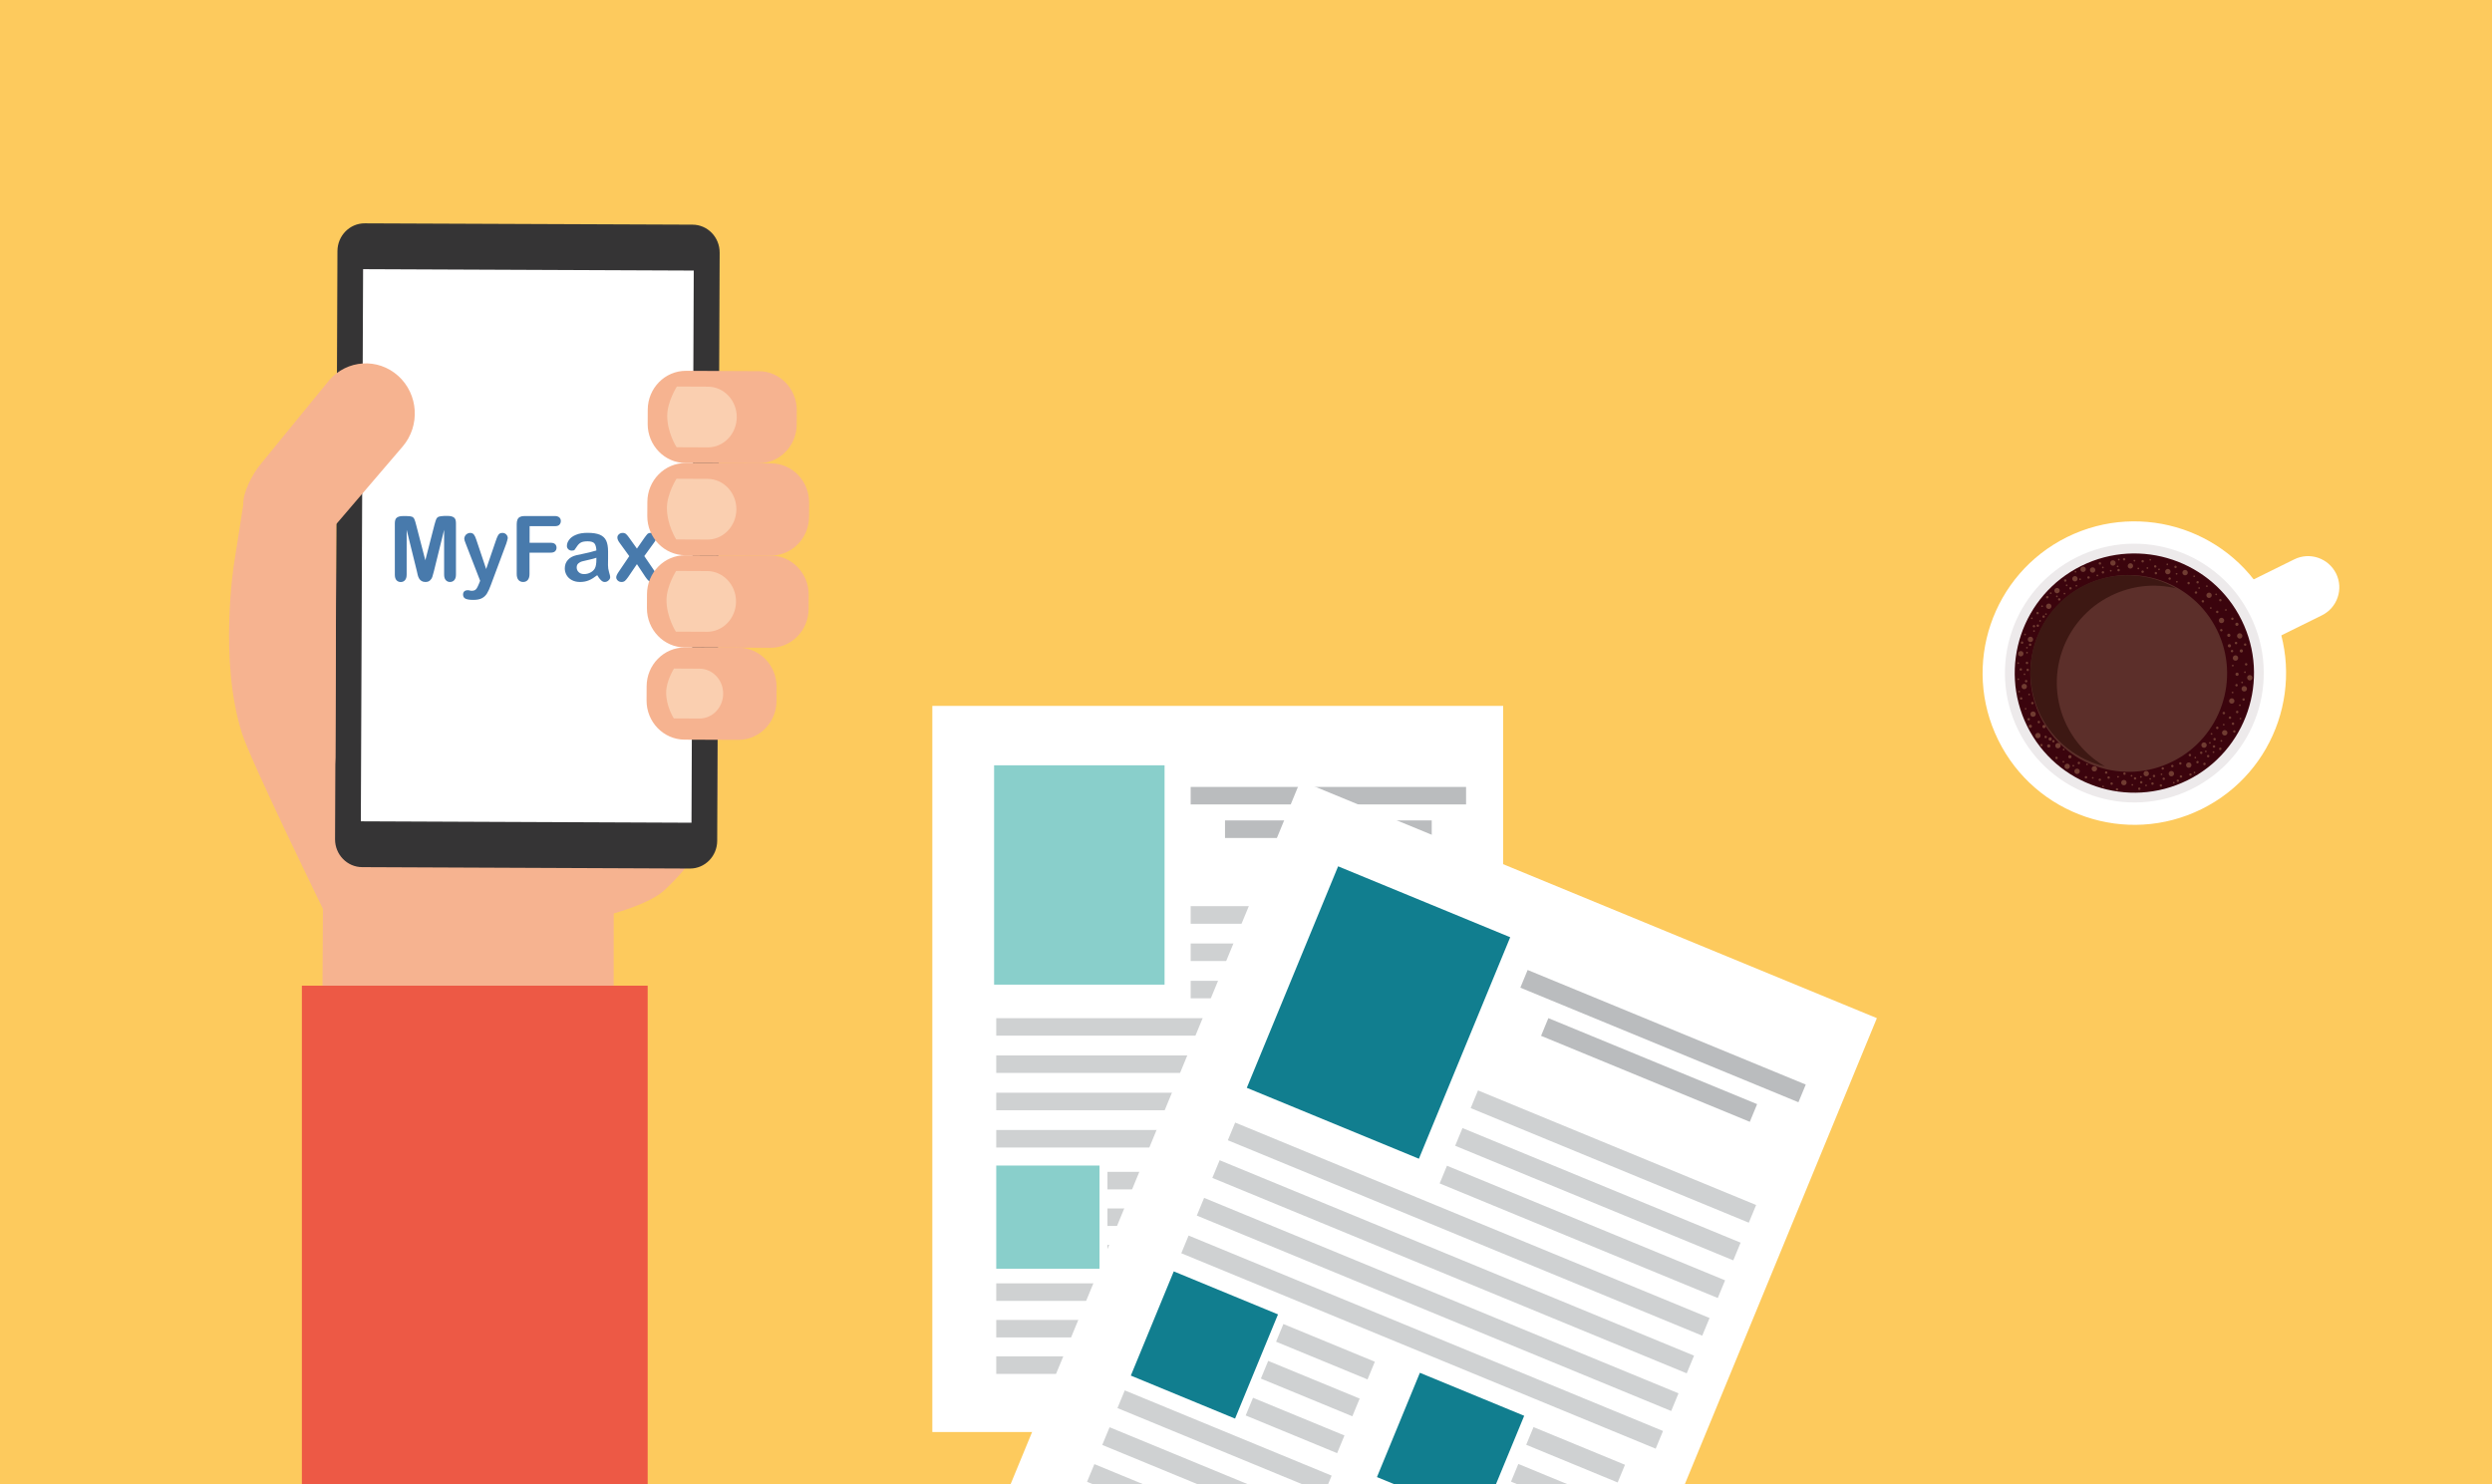
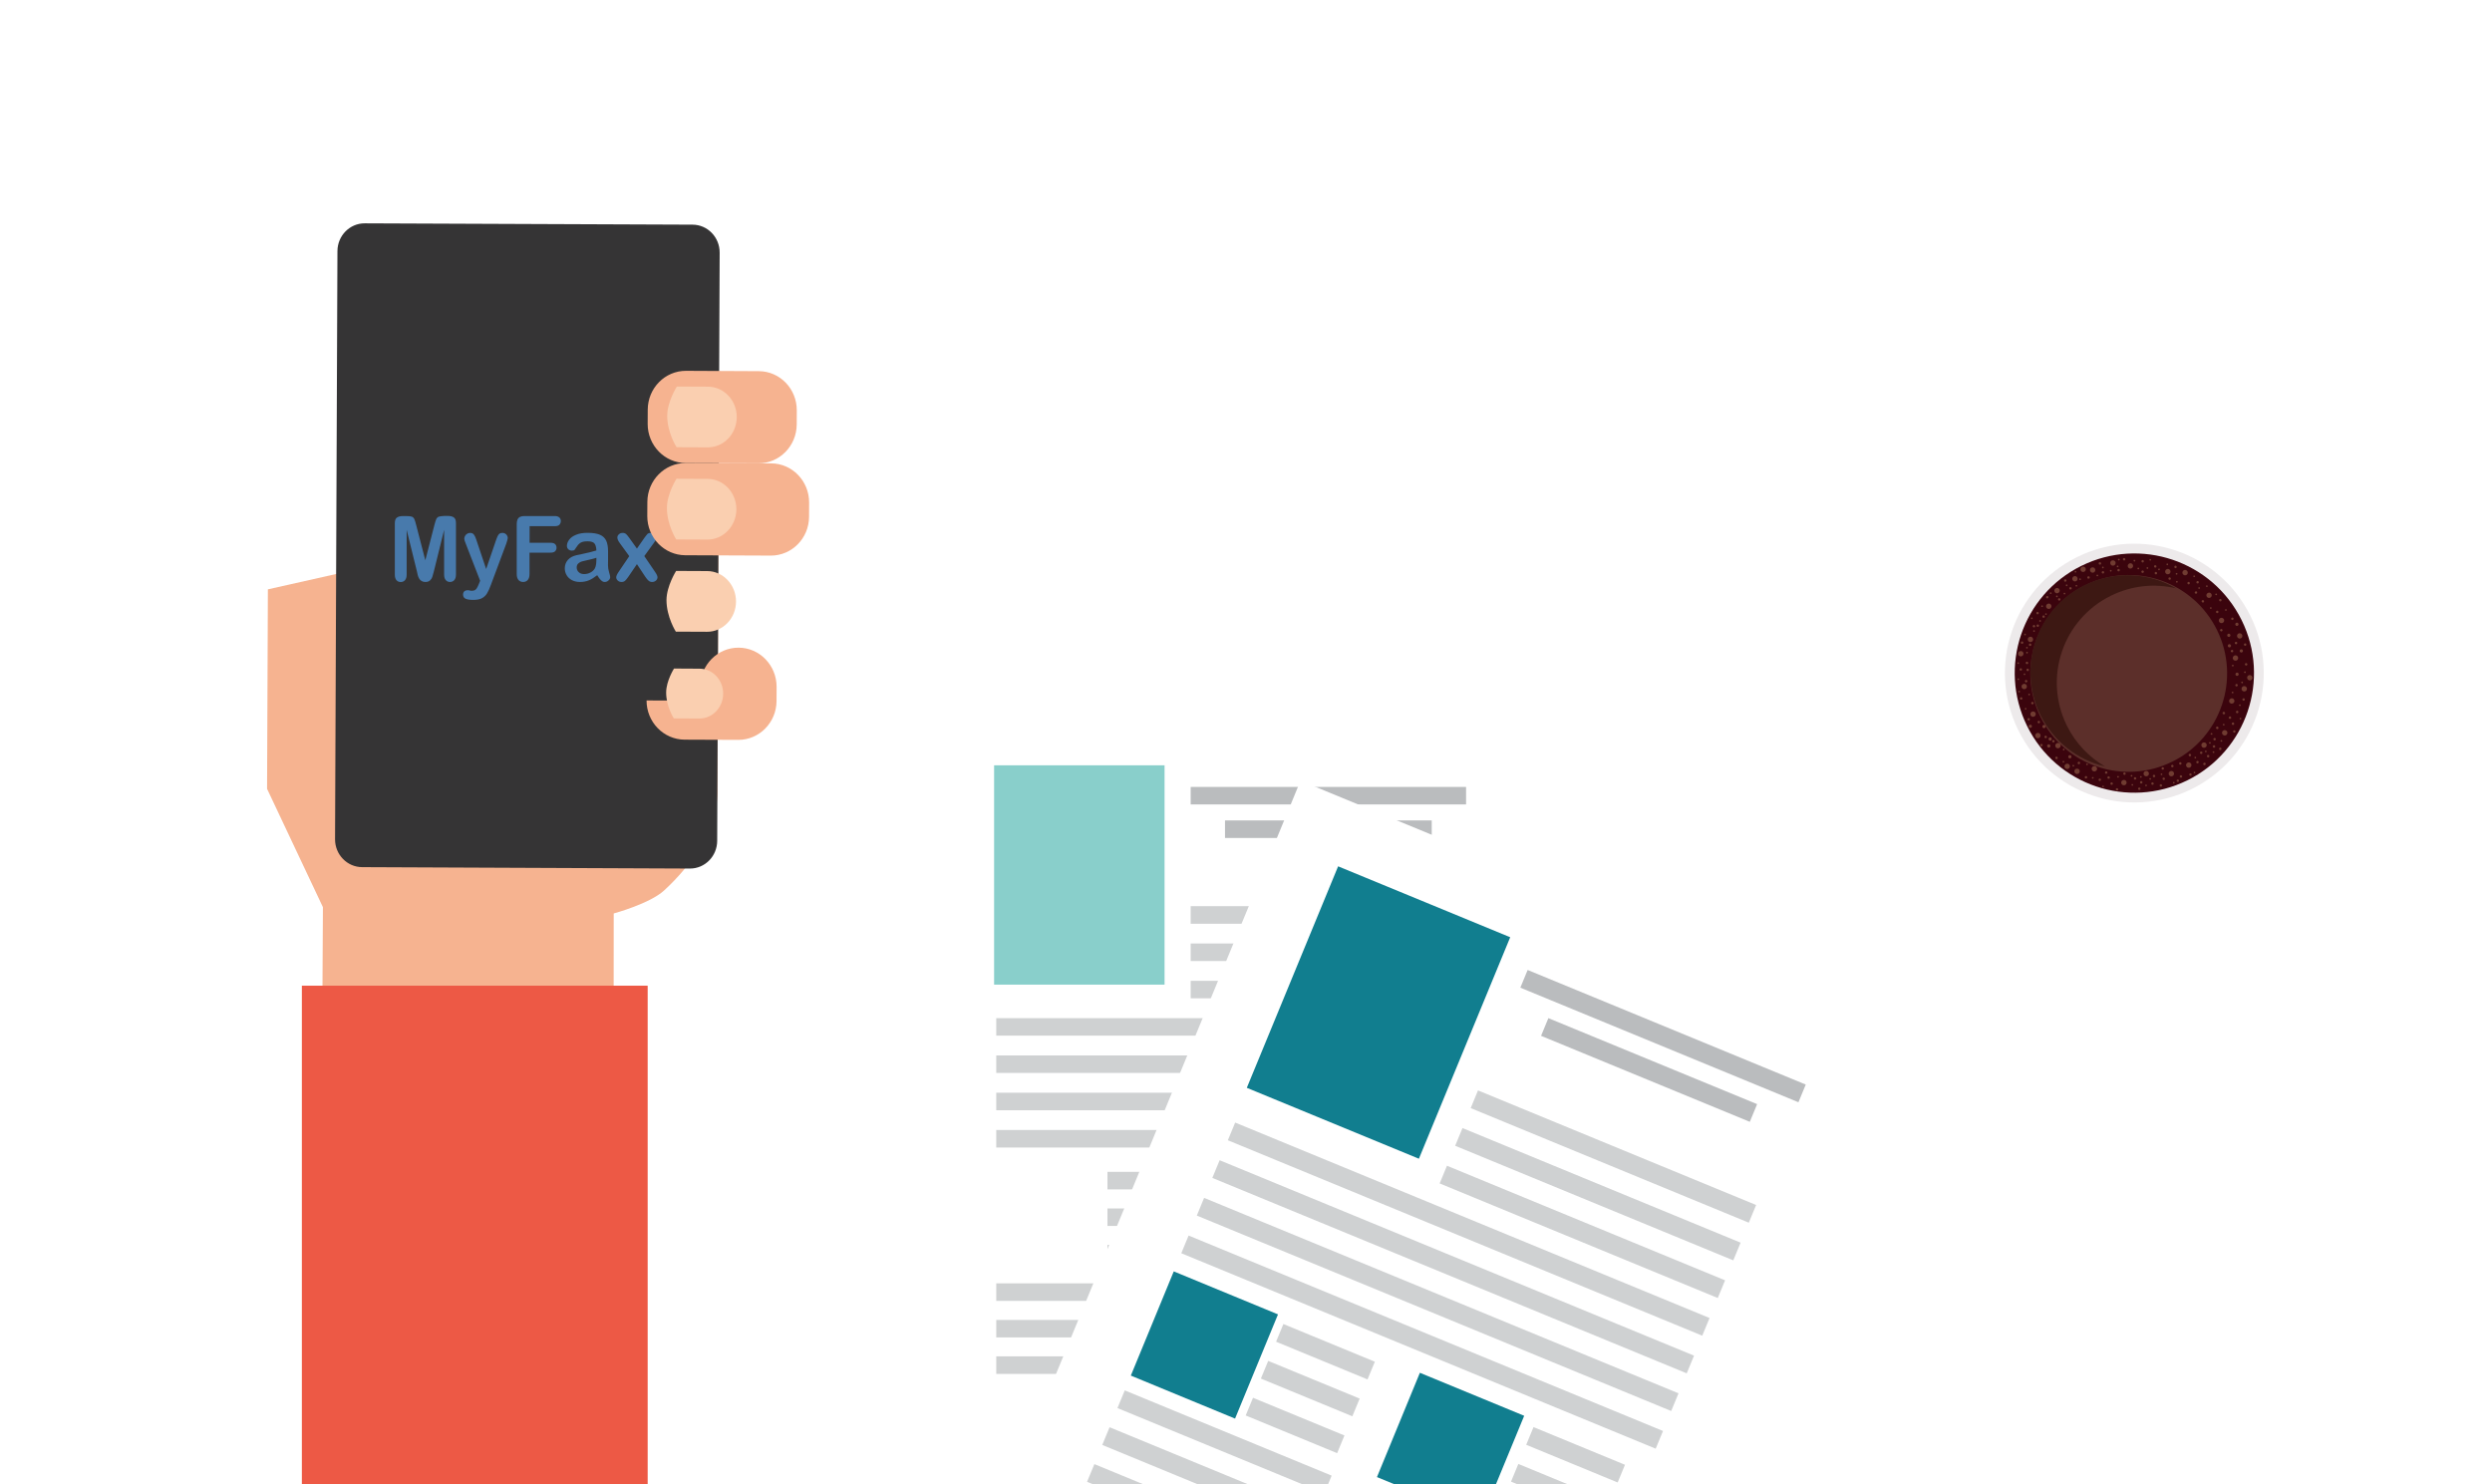
<svg xmlns="http://www.w3.org/2000/svg" viewBox="0 0 417.22 248.55">
-   <path d="M417.22 248.55H0V0h417.22v248.55z" fill="#fdca5d" />
  <path d="M251.666 239.792h-95.57v-121.59h95.57v121.59z" fill="#fff" />
  <path d="M194.966 128.15h-28.53v36.73h28.54v-36.73z" fill="#89cfcb" />
  <path d="M245.456 134.702h-46.11v-2.93h46.11v2.94z" fill="#babcbe" />
  <path d="M245.456 154.68h-46.11v-2.94h46.11v2.94zm0 6.24l-46.11.002v-2.93h46.11v2.94zm0 6.252h-46.11v-2.93h46.11v2.93zm0 6.25h-78.66v-2.93h78.66v2.94zm0 6.24h-78.66v-2.93h78.66v2.93zm0 6.25h-78.66v-2.93h78.66v2.94zm0 6.24h-78.66v-2.93h78.66v2.94zm-44.35 25.68h-34.31v-2.93h34.31v2.94zm0 6.12h-34.31v-2.93h34.31v2.94zm0 6.11h-34.31v-2.94h34.31v2.94zm-.53-30.9h-15.16v-2.94h15.16v2.94zm0 6.12h-15.16v-2.93h15.16v2.94zm0 6.11h-15.16v-2.94h15.16v2.94zm41.47-12.23h-15.16v-2.94h15.16v2.94zm0 6.12h-15.16v-2.93h15.16v2.94zm0 6.11h-15.16v-2.94h15.16v2.94zm0 6.44h-34.3v-2.93h34.3v2.94zm0 6.12h-34.3v-2.93h34.3v2.94zm0 6.11h-34.3v-2.94h34.3v2.94z" fill="#cfd1d2" />
-   <path d="M184.076 212.452h-17.28v-17.28h17.29v17.28zm40.82 0h-17.28v-17.28h17.28v17.28z" fill="#89cfcb" />
  <path d="M239.706 140.32h-34.61v-2.94h34.61v2.94z" fill="#babcbe" />
  <path d="M263.647 293.265l-96.5-39.762 50.588-122.775 96.5 39.762-50.588 122.775z" fill="#fff" />
  <path d="M252.845 156.942l-28.812-11.875-15.288 37.088 28.813 11.875 15.287-37.088z" fill="#117e8f" />
  <path d="M301.102 184.572l-46.562-19.187 1.225-2.963 46.562 19.188-1.225 2.962z" fill="#babcbe" />
  <path d="M292.792 204.74l-46.563-19.187 1.224-2.963 46.563 19.188-1.225 2.962zM290.194 211.046L243.63 191.86l1.226-2.964 46.563 19.188-1.226 2.962zM287.595 217.353l-46.562-19.187 1.225-2.963 46.562 19.188-1.225 2.963zM284.996 223.66l-79.425-32.724 1.226-2.962L286.22 220.7l-1.224 2.96zM282.397 229.966l-79.425-32.725 1.225-2.96 79.425 32.724-1.225 2.962zM279.798 236.273l-79.425-32.725 1.225-2.962 79.425 32.725-1.225 2.963zM277.2 242.58l-79.424-32.726 1.225-2.962 79.426 32.725-1.225 2.962zM221.725 250.058l-34.638-14.275 1.225-2.963 34.638 14.275-1.225 2.963zM219.182 256.23l-34.638-14.275 1.225-2.963 34.637 14.275-1.225 2.963zM216.638 262.404L182 248.13l1.225-2.963 34.638 14.275-1.225 2.962zM228.957 230.985l-15.312-6.313 1.225-2.962 15.312 6.312-1.225 2.963zM226.415 237.157l-15.313-6.313 1.225-2.962 15.313 6.312-1.225 2.963zM223.87 243.333l-15.313-6.313 1.225-2.962 15.312 6.312-1.225 2.963zM270.836 248.24l-15.313-6.312 1.225-2.962 15.313 6.312-1.224 2.963zM268.292 254.413L252.98 248.1l1.225-2.962 15.312 6.312-1.225 2.963zM265.747 260.588l-15.313-6.312 1.225-2.963 15.312 6.313-1.225 2.962zM263.067 267.093l-34.637-14.275 1.225-2.963 34.637 14.275-1.225 2.963zM260.523 273.264l-34.637-14.275 1.225-2.963 34.638 14.275-1.225 2.962zM257.98 279.44l-34.638-14.276 1.225-2.962 34.638 14.275-1.225 2.962z" fill="#cfd1d2" />
  <path d="M206.778 237.544l-17.45-7.2 7.188-17.45 17.45 7.2-7.188 17.45zM247.986 254.524l-17.45-7.187 7.187-17.463 17.463 7.2-7.2 17.45z" fill="#117e8f" />
  <path d="M292.96 187.85l-34.95-14.4 1.224-2.962 34.95 14.4-1.225 2.963z" fill="#babcbe" />
  <path d="M53.894 182.55l.17-30.646-9.35-19.814.136-33.403 75.472-16.965-.206 50.297s.86 8.077-8.93 17.093c-2.414 2.216-8.435 3.846-8.435 3.846l-.022 29.59H53.894z" fill="#f6b390" />
  <path d="M120.075 140.796c-.01 2.58-2.06 4.654-4.567 4.643l-54.878-.236c-2.507-.01-4.545-2.098-4.534-4.678l.4-98.484c.013-2.58 2.062-4.655 4.57-4.643l54.888.222c2.52.01 4.545 2.11 4.534 4.69l-.413 98.484z" fill="#353435" />
-   <path d="M115.772 137.765l-55.36-.235.378-92.458 55.36.234-.378 92.46z" fill="#fff" />
-   <path d="M56.143 126.834l.057-14.562.092-24.504 11.115-12.99c2.988-3.483 2.656-8.782-.744-11.842-3.4-3.06-8.574-2.72-11.562.75l-11.32 13.86c-1.466 1.7-3.16 4.91-3.057 7.01l-1.534 9.8s-2.61 16.193 1.35 28.515c1.568 4.89 14.046 30.39 14.046 30.39" fill="#f6b390" />
  <path d="M108.436 249.545H50.54v-84.49h57.896v84.49z" fill="#ed5945" />
  <path d="M69.938 96.293c.057.21.126.4.23.575.102.176.228.316.41.422.172.105.39.164.63.164.332 0 .596-.082.78-.258.193-.176.32-.364.388-.575.07-.21.16-.538.275-.983l1.706-6.918v7.49c0 .41.092.728.275.927.184.21.413.317.7.317.308 0 .55-.106.732-.317.183-.21.275-.516.275-.938v-8.595c0-.48-.115-.797-.355-.96-.24-.165-.56-.247-.973-.247h-.665c-.424.023-.72.058-.904.13-.17.07-.31.21-.4.397-.08.2-.183.505-.298.938l-1.534 5.956-1.545-5.957c-.103-.433-.206-.738-.298-.938-.08-.187-.217-.328-.4-.398-.172-.07-.47-.106-.87-.106h-.664c-.41 0-.732.083-.972.247-.24.165-.355.48-.355.962v8.593c0 .422.09.727.275.938.183.2.423.306.71.306.297 0 .537-.106.72-.317.184-.212.275-.517.275-.94v-7.49l1.706 6.917c.033.222.09.445.148.656m9.913 2.17c-.102.175-.216.292-.354.363-.126.07-.297.105-.526.105-.092 0-.195-.01-.32-.046-.104-.035-.207-.047-.31-.047-.275 0-.47.06-.607.188-.137.13-.206.305-.206.54 0 .34.15.574.435.703.286.13.72.187 1.305.187.595 0 1.065-.093 1.42-.28.355-.19.63-.447.847-.798.217-.352.435-.82.652-1.43l2.576-6.906c.057-.175.114-.35.16-.527.046-.176.07-.305.092-.4 0-.15-.035-.292-.115-.432s-.184-.246-.32-.328c-.14-.082-.287-.117-.436-.117-.206 0-.367.035-.48.106-.138.083-.24.223-.344.434-.103.21-.218.505-.344.89l-1.58 4.62-1.67-4.97c-.115-.352-.24-.61-.38-.798-.147-.187-.365-.28-.65-.28-.16 0-.322.046-.47.14-.15.082-.275.2-.355.352-.09.152-.137.304-.137.48 0 .164.08.422.23.786l2.426 6.26-.184.458c-.126.328-.252.574-.355.75m13.795-10.587c.16-.152.252-.363.252-.62 0-.26-.08-.46-.252-.61-.172-.153-.424-.235-.767-.235h-5.06c-.31 0-.55.046-.744.14-.194.094-.332.235-.423.434-.09.2-.137.457-.137.774v8.36c0 .445.103.785.298 1.008.207.222.46.328.78.328.308 0 .572-.106.766-.328.195-.223.298-.563.298-1.01v-3.575h3.537c.322 0 .574-.07.734-.22.16-.154.252-.353.252-.6 0-.257-.08-.457-.24-.61-.16-.15-.4-.222-.733-.222h-3.538V88.11H92.9c.344 0 .596-.082.768-.235m6.96 9.286c.194.2.4.294.607.294.24 0 .457-.082.64-.258.195-.164.287-.364.287-.563 0-.117-.057-.387-.183-.797-.127-.41-.185-.81-.185-1.184 0-.41.012-.774.012-1.102v-1.208c0-.75-.103-1.348-.31-1.805-.217-.458-.572-.786-1.064-.997-.503-.21-1.18-.317-2.05-.317-.777 0-1.43.106-1.945.33-.526.21-.904.49-1.145.83-.25.33-.377.68-.377 1.033 0 .223.08.41.24.563.16.14.355.22.572.22.252 0 .413-.046.48-.14.08-.093.207-.28.39-.562.184-.28.4-.504.653-.645.253-.14.63-.21 1.134-.21.584 0 .973.128 1.156.374.184.235.287.633.31 1.16-.413.13-.802.235-1.157.317-.355.083-.778.176-1.27.282-.504.105-.813.176-.94.2-.594.14-1.064.398-1.407.785-.344.388-.515.868-.515 1.42 0 .41.104.785.31 1.137.206.35.504.633.893.832.378.198.824.304 1.34.304.55 0 1.052-.094 1.5-.282.445-.187.903-.48 1.384-.855.217.375.435.656.63.844m-.768-3.48c0 .702-.092 1.206-.264 1.51-.16.282-.4.505-.732.68-.332.177-.687.26-1.077.26-.366 0-.663-.106-.88-.318-.23-.21-.344-.48-.344-.785 0-.293.09-.528.286-.692.193-.164.4-.28.606-.328.217-.06.595-.14 1.144-.27.55-.117.973-.234 1.26-.34v.293zm8.757 3.575c.16.13.354.2.572.2.25 0 .468-.083.64-.236.172-.153.263-.34.263-.552 0-.21-.137-.516-.423-.926l-1.786-2.626 1.58-2.18c.15-.188.252-.364.32-.505.07-.14.103-.28.103-.445 0-.21-.08-.398-.252-.54-.17-.15-.39-.222-.652-.222-.23 0-.412.06-.572.188-.125.153-.31.364-.515.658l-1.247 1.793-1.282-1.792c-.195-.282-.378-.493-.527-.634-.15-.13-.344-.2-.573-.2-.264 0-.48.083-.64.236-.173.152-.253.328-.253.54 0 .27.137.573.412.937l1.58 2.18-1.775 2.627c-.273.398-.41.703-.41.914 0 .21.09.387.262.55.172.166.39.236.64.236.23 0 .414-.07.562-.188.15-.13.32-.34.538-.645l1.466-2.156 1.43 2.157c.207.295.378.506.54.635" fill="#487aac" />
  <path d="M108.435 70.97c-.012 3.61 2.84 6.554 6.365 6.566l12.18.047c3.525.01 6.387-2.896 6.41-6.507l.01-2.357c.013-3.612-2.826-6.555-6.352-6.566l-12.19-.06c-3.527-.01-6.4 2.897-6.412 6.52l-.01 2.356z" fill="#f6b390" />
  <path d="M108.37 86.41c-.01 3.612 2.84 6.554 6.366 6.566l14.31.06c3.525.01 6.398-2.897 6.41-6.508l.01-2.37c.012-3.61-2.827-6.552-6.353-6.564l-14.32-.06c-3.526-.01-6.4 2.91-6.41 6.508l-.012 2.368z" fill="#f6b390" />
-   <path d="M108.312 101.848c-.012 3.61 2.827 6.554 6.353 6.566l14.31.058c3.525.012 6.387-2.896 6.41-6.507l.01-2.368c.013-3.61-2.826-6.542-6.352-6.566l-14.31-.057c-3.525-.012-6.398 2.907-6.41 6.518l-.01 2.358z" fill="#f6b390" />
-   <path d="M108.25 117.29c-.012 3.61 2.838 6.542 6.364 6.566l8.986.035c3.526.012 6.4-2.907 6.41-6.518l.012-2.368c0-3.6-2.84-6.542-6.365-6.554l-8.986-.035c-3.525-.012-6.398 2.896-6.41 6.507l-.01 2.368z" fill="#f6b390" />
+   <path d="M108.25 117.29c-.012 3.61 2.838 6.542 6.364 6.566l8.986.035c3.526.012 6.4-2.907 6.41-6.518l.012-2.368c0-3.6-2.84-6.542-6.365-6.554c-3.525-.012-6.398 2.896-6.41 6.507l-.01 2.368z" fill="#f6b390" />
  <path d="M113.32 64.726l5.21.023c2.667.01 4.83 2.297 4.82 5.1-.012 2.813-2.2 5.087-4.866 5.064l-5.21-.023s-1.578-2.438-1.567-5.3c.023-2.367 1.614-4.864 1.614-4.864M113.26 80.166l5.208.023c2.667.01 4.83 2.297 4.82 5.1-.012 2.802-2.2 5.088-4.866 5.064l-5.208-.023s-1.57-2.438-1.557-5.3c.01-2.367 1.603-4.864 1.603-4.864M113.198 95.602l5.21.024c2.654.01 4.83 2.298 4.818 5.11-.012 2.804-2.198 5.078-4.865 5.055l-5.208-.023s-1.568-2.44-1.568-5.3c.023-2.368 1.614-4.865 1.614-4.865M112.846 111.947l4.27.024c2.198.012 3.972 1.888 3.96 4.186-.01 2.31-1.797 4.174-3.995 4.162l-4.268-.023s-1.294-1.993-1.282-4.35c.01-1.946 1.316-3.998 1.316-3.998" fill="#facfb0" />
  <g>
    <path d="M384.116 93.662l-10.15 5.013 4.625 9.375 10.15-5.013c2.59-1.275 3.65-4.412 2.376-7-1.287-2.587-4.412-3.65-7-2.375" fill="#fff" />
    <path d="M380.115 101.465c6.212 12.575 1.05 27.812-11.525 34.025-12.575 6.212-27.813 1.05-34.025-11.538-6.213-12.575-1.05-27.812 11.525-34.025 12.587-6.2 27.812-1.05 34.025 11.538" fill="#fff" />
    <path d="M376.765 103.116c5.3 10.725.887 23.725-9.838 29.013-10.725 5.3-23.712.886-29.012-9.84-5.3-10.736-.888-23.71 9.837-29.01 10.725-5.29 23.713-.89 29.013 9.836" fill="#edeaeb" />
    <path d="M375.3 103.84c4.9 9.913.825 21.926-9.087 26.826-9.925 4.9-21.938.825-26.825-9.088-4.9-9.925-.825-21.937 9.087-26.825 9.913-4.9 21.925-.837 26.825 9.088" fill="#3b040d" />
    <path d="M371.17 105.475c4.024 8.15.674 18.038-7.476 22.063-8.162 4.025-18.037.687-22.062-7.475-4.025-8.163-.688-18.038 7.475-22.063 8.162-4.037 18.037-.687 22.062 7.475" fill="#5c2f2a" />
    <path d="M346.035 121.493c-3.963-8.037-.663-17.775 7.375-21.737 3.525-1.738 7.375-2.088 10.925-1.238-4.55-2.637-10.275-3.012-15.338-.525-8.037 3.975-11.337 13.7-7.375 21.738 2.238 4.513 6.275 7.538 10.813 8.613-2.675-1.55-4.925-3.875-6.4-6.85" fill="#3d1813" />
    <g clip-path="url(#clipPath296)" opacity=".5" transform="matrix(1.25 0 0 -1.25 -1626.63 929.88)">
      <g clip-path="url(#clipPath300)">
        <path d="M1602.96 653.27c.09-.18.01-.39-.16-.48-.18-.09-.39-.01-.48.17-.09.18-.02.39.16.48.17.08.39.01.48-.17M1599.606 645.9c.09-.18.01-.4-.17-.49-.17-.08-.39-.01-.48.17-.09.18-.01.39.16.48.18.09.4.01.49-.16M1600.543 650.16c.09-.18.02-.39-.16-.48-.18-.09-.39-.01-.48.16-.09.18-.01.39.17.48.17.09.38.02.47-.16M1602.222 651.792c.09-.18.01-.4-.16-.48-.18-.09-.4-.02-.49.16-.09.18-.01.4.17.49.18.08.39.01.48-.17M1594.787 641.574c.09-.18.02-.39-.16-.48-.18-.09-.4-.02-.49.16-.08.18-.01.39.17.48.18.09.39.02.48-.16M1596.83 644.25c.09-.18.02-.4-.16-.48-.18-.09-.4-.02-.48.16-.09.18-.02.4.16.48.18.09.39.02.48-.16M1601.042 655.92c.09-.18.02-.4-.16-.49-.18-.08-.4-.01-.49.17-.08.178-.01.388.17.478.18.09.39.02.48-.16M1601.608 658.873c.09-.18.01-.4-.16-.48-.18-.09-.4-.01-.48.17-.09.18-.01.4.16.48.17.08.39.01.48-.17M1599.17 660.946c.09-.18.02-.39-.16-.48-.18-.09-.4-.01-.48.16-.09.18-.01.4.16.48.17.09.39.02.48-.16M1597.503 664.32c.09-.18.02-.39-.16-.48-.18-.09-.39-.02-.48.16-.09.18-.02.39.17.48.17.09.38.02.47-.16M1591.984 667.494c.09-.18.02-.4-.16-.48-.18-.09-.4-.02-.49.16-.08.18-.01.39.17.48.18.09.39.02.48-.16M1594.296 667.354c.09-.18.02-.39-.16-.48-.18-.09-.4-.01-.49.16-.09.18-.01.4.17.49.18.08.39.01.48-.17M1586.973 668.253c.09-.18.01-.4-.17-.48-.17-.09-.39-.02-.48.16-.08.18-.01.39.17.48.17.09.39.02.48-.16M1581.91 667.702c.09-.18.02-.39-.16-.48-.18-.09-.4-.01-.48.17-.09.18-.01.4.16.48.18.08.39.01.48-.17M1584.636 668.643c.08-.18.01-.4-.17-.48-.18-.09-.4-.02-.48.16-.09.18-.02.4.16.49.18.08.4.01.49-.17M1600.024 658.895c.05-.11.01-.24-.1-.29-.11-.05-.24-.01-.29.1-.05.11-.01.23.1.29.1.05.24.01.29-.1M1601.697 656.802c.05-.11.01-.24-.1-.29-.1-.05-.23-.01-.29.1-.05.1-.01.24.1.29.11.05.24.01.29-.1M1601.13 653.676c.05-.1.01-.24-.1-.29-.1-.05-.24-.01-.29.1-.05.11-.01.24.1.29.11.05.24.01.29-.1M1600.106 657.49c.05-.11.01-.24-.1-.29-.11-.05-.24-.01-.29.1-.05.11-.01.24.1.29.11.05.24.01.29-.1M1601.108 660.37c.05-.11.01-.24-.1-.29-.11-.05-.24-.01-.29.1-.05.11-.01.24.1.29.11.05.24.01.29-.1M1602.16 657.627c.04-.08.01-.18-.07-.22-.08-.04-.18 0-.22.08-.04.08-.01.17.07.21.08.05.18.01.22-.07M1602.294 654.983c.04-.08.01-.18-.07-.22-.08-.04-.18-.01-.22.08-.04.08-.01.18.07.22.08.03.18 0 .22-.08M1601.008 652.188c.04-.08.01-.18-.07-.22-.08-.04-.18-.01-.22.07-.04.08-.01.18.08.22.07.05.17.01.21-.07M1601.956 650.273c.04-.08 0-.18-.07-.22-.08-.04-.18-.01-.22.07-.04.08-.01.18.07.22.08.05.18.01.22-.07M1599.312 648.448c.04-.08.01-.18-.08-.22-.08-.04-.18-.01-.22.08-.04.08-.01.18.07.22.09.03.19 0 .23-.08M1601.094 648.6c.04-.08.01-.18-.07-.22-.08-.04-.18-.01-.22.07-.04.09-.01.18.07.22.08.05.18.01.22-.07M1600.534 647.025c.04-.08.01-.18-.07-.22-.08-.04-.18 0-.22.08-.04.08-.01.18.07.22.08.04.18 0 .22-.08M1600.13 647.84c.04-.08.01-.18-.07-.22-.08-.04-.18-.01-.22.07-.04.09-.01.18.07.22.08.05.18.01.22-.07M1598.428 646.473c.04-.08.01-.18-.07-.22-.08-.04-.18-.01-.22.08-.04.08-.01.18.07.22.08.03.18 0 .22-.08M1598.83 643.667c.04-.08.01-.18-.07-.22-.08-.04-.18-.01-.22.07-.04.09-.01.18.08.22.07.04.17.01.21-.07M1598.07 644.957c.04-.08.01-.18-.07-.22-.08-.04-.18-.01-.22.07-.04.08-.01.18.07.22.08.04.18.01.22-.07M1597.204 642.685c.04-.08.01-.18-.07-.22-.08-.04-.18-.01-.22.07-.04.08-.01.18.07.22.09.04.18.01.22-.07M1597.987 643.982c.04-.08.01-.18-.07-.22-.08-.04-.18-.01-.22.07-.04.08-.01.18.07.22.08.04.18.01.22-.07M1596.276 643.138c.04-.08.01-.18-.08-.22-.08-.04-.17-.01-.21.08-.04.08-.01.17.07.21.08.04.18.01.22-.07M1594.76 642.822c.04-.08.01-.18-.07-.21-.08-.04-.18-.01-.22.07-.04.08-.01.18.07.22.08.04.18 0 .22-.08M1595.78 641.88c.04-.08 0-.18-.07-.22-.08-.04-.18-.01-.22.07-.04.08-.01.18.07.22.08.05.18.01.22-.07M1594.835 640.22c.04-.08 0-.18-.07-.22-.08-.04-.18 0-.22.07-.04.08-.01.18.08.22.07.04.17.01.21-.07M1596.718 641.644c.04-.08.01-.18-.08-.22-.08-.04-.18-.01-.22.07-.04.08 0 .18.08.22.08.04.18.01.22-.07M1600.712 645.98c.04-.08 0-.18-.07-.21-.08-.04-.18-.01-.22.07-.04.08-.01.18.07.22.08.04.18 0 .22-.08M1600.405 656.76c.04-.08.01-.18-.07-.22-.08-.04-.18-.01-.22.07-.04.08-.01.18.08.22.07.05.17.01.21-.07M1600.94 657.84c.04-.08.01-.18-.07-.22-.08-.04-.18-.01-.22.07-.04.08-.01.18.07.22.08.04.18.01.22-.07M1600.466 654.793c.03-.06 0-.13-.05-.16-.06-.03-.13 0-.16.05-.03.06 0 .13.05.15.06.04.13.02.16-.04M1601.712 652.536c.03-.06 0-.13-.05-.16-.06-.02-.13 0-.16.06-.03.05 0 .12.05.15.06.03.13.01.16-.05M1600.442 651.187c.03-.06.01-.13-.05-.15-.06-.03-.13-.01-.16.05-.03.06 0 .13.06.16.05.02.12 0 .15-.06M1601.413 649.485c.03-.06.01-.13-.05-.16-.06-.03-.13 0-.16.06-.03.05 0 .12.05.15.06.03.13.01.16-.05M1601.494 647.685c.03-.06 0-.13-.05-.16-.06-.03-.13 0-.16.05-.03.06 0 .13.06.16.05.03.12.01.15-.05M1599.248 646.878c.03-.06.01-.13-.05-.15-.05-.03-.13 0-.15.05-.03.06 0 .13.05.16.06.02.12 0 .15-.06M1598.938 644.703c.03-.06.01-.13-.05-.15-.06-.03-.13-.01-.16.05-.03.06 0 .13.05.16.06.02.13 0 .16-.06M1597.622 645.64c.03-.06 0-.12-.05-.15-.06-.03-.13-.01-.16.05-.03.06 0 .13.05.16.06.02.13 0 .16-.06M1597.395 644.443c.03-.06.01-.13-.05-.16-.06-.03-.13 0-.16.06-.02.06 0 .12.06.15.05.03.12.01.15-.05M1597.882 643.198c.03-.06.01-.13-.05-.15-.06-.03-.13-.01-.16.05-.03.06 0 .13.06.16.05.02.12 0 .15-.06M1596.852 643.294c.03-.06 0-.13-.05-.16-.06-.02-.13 0-.16.06-.03.05-.01.12.06.15.05.03.12.01.15-.05M1595.334 640.47c.03-.06.01-.13-.05-.16-.06-.03-.13-.01-.16.05-.02.06 0 .13.05.16.06.03.13.01.16-.05M1595.438 642.463c.03-.05.01-.13-.05-.15-.06-.03-.12 0-.15.05-.03.06-.01.13.05.16.05.03.12 0 .15-.06M1602.095 653.913c.03-.06.01-.13-.05-.16-.06-.03-.13 0-.16.05-.03.06-.01.13.05.16.06.03.13.01.16-.05M1597.515 662.508c.03-.06.01-.13-.05-.16-.06-.02-.13 0-.16.06-.02.05 0 .12.06.15.05.03.12.01.15-.05M1599.54 662.245c.03-.06 0-.13-.05-.15-.06-.04-.13-.01-.16.05-.03.06 0 .13.05.15.06.03.13.01.16-.05M1598.237 664.333c.03-.06 0-.13-.05-.15-.06-.03-.13-.01-.16.05-.03.06 0 .12.05.15.06.03.13.01.16-.05M1595.956 665.178c.03-.06 0-.12-.05-.15-.06-.03-.13-.01-.15.05-.03.06 0 .13.05.16.05.02.12 0 .15-.06M1596.99 665.432c.03-.06.01-.12-.05-.16-.06-.02-.13 0-.16.06-.03.05 0 .13.06.15.05.03.12.01.15-.05M1595.288 666.756c.03-.06 0-.13-.05-.15-.06-.03-.13-.01-.15.05-.03.06 0 .13.06.16.04.02.11 0 .14-.06M1592.976 666.018c.03-.06 0-.13-.06-.16-.05-.02-.12 0-.15.06-.03.05 0 .12.05.15.06.03.13.01.16-.05M1592.94 667.085c.03-.06 0-.12-.05-.15-.06-.03-.13-.01-.16.05-.03.06 0 .13.06.15.05.03.12.01.15-.05M1591.687 668.358c.03-.06.01-.12-.05-.16-.05-.03-.12 0-.15.05-.03.06-.01.13.05.16.05.03.13.01.15-.05M1590.586 667.688c.03-.06 0-.13-.05-.16-.06-.03-.13-.01-.16.05-.03.06 0 .13.06.16.05.03.12.01.15-.05M1589.41 668.962c.03-.06.01-.12-.05-.15-.06-.03-.12-.01-.15.05-.03.06 0 .13.05.15.05.03.12.01.15-.05M1589.023 667.866c.03-.06 0-.13-.05-.16-.06-.03-.13 0-.16.06-.03.05 0 .12.06.15.05.03.12.01.15-.05M1587.29 668.852c.03-.06.01-.13-.05-.16-.05-.03-.13 0-.16.05-.03.06 0 .13.05.16.06.03.13.01.16-.05M1585.04 668.077c.03-.05 0-.12-.05-.15-.06-.03-.13-.01-.16.05-.03.06 0 .13.06.16.05.02.12 0 .15-.06M1585.2 668.997c.03-.06 0-.13-.05-.16-.06-.03-.13 0-.16.06-.03.05 0 .12.05.15.06.03.13.01.16-.05M1583.065 667.942c.03-.06.01-.13-.05-.16-.06-.03-.13 0-.16.06s0 .12.05.15c.06.03.13.01.16-.05M1584.122 667.498c.03-.06 0-.13-.05-.16-.06-.02-.13 0-.16.06-.03.05 0 .12.06.15.05.03.12.01.15-.05M1582.323 666.866c.03-.05.01-.13-.05-.16-.06-.02-.13 0-.16.06-.03.05 0 .13.05.15.06.03.13.01.16-.05M1587.812 667.8c.03-.06 0-.13-.05-.15-.06-.03-.13-.01-.16.05-.03.06 0 .13.06.16.05.02.12 0 .15-.06M1598.968 659.553c.04-.08.01-.18-.07-.21-.08-.04-.18-.01-.22.07-.04.08 0 .18.07.22.08.04.18 0 .22-.08M1600.456 661.088c.04-.08 0-.18-.08-.22-.08-.04-.18-.01-.22.07-.04.08 0 .18.08.22.08.04.18.01.22-.07M1598.424 662.007c.04-.08.01-.18-.07-.22-.08-.04-.18-.01-.22.07-.04.08-.01.18.07.22.09.04.18.01.22-.07M1596.5 663.422c.04-.08.01-.18-.07-.22-.08-.04-.18 0-.22.08-.04.08-.01.18.07.22.08.04.18 0 .22-.08M1595.792 665.983c.04-.08.01-.18-.07-.22-.08-.04-.18-.01-.22.07-.04.08 0 .18.08.22.08.04.17.01.21-.07M1592.05 666.467c.04-.08.01-.18-.07-.22-.08-.04-.18 0-.22.08-.04.08-.01.17.07.22.08.03.18 0 .22-.08M1594.59 665.863c.04-.08.01-.18-.07-.22-.08-.04-.18-.01-.22.08-.04.08 0 .18.07.22.08.03.18 0 .22-.08M1592.835 668.03c.04-.08.01-.18-.07-.22-.08-.04-.18-.01-.22.08-.04.08-.01.18.08.22.07.04.17 0 .21-.08M1588.435 667.39c.04-.08.01-.18-.08-.22-.08-.04-.18-.01-.22.07-.04.08-.01.18.07.22.09.04.19.01.23-.07M1590.12 668.104c.04-.08.01-.18-.07-.22-.08-.04-.18-.01-.22.07-.04.08-.01.18.07.22.08.04.18.01.22-.07M1590.204 667.197c.04-.08.01-.18-.07-.22-.08-.04-.18 0-.22.08-.04.08-.01.18.08.22.07.03.17 0 .21-.08M1588.434 668.792c.04-.08.01-.18-.07-.22-.08-.04-.18-.01-.22.07-.04.08 0 .18.07.22.08.05.18.01.22-.07M1585.952 669.057c.04-.08.01-.18-.07-.22-.08-.04-.18 0-.22.08-.04.08-.01.18.07.22.08.03.18 0 .22-.08M1585.21 667.602c.04-.08.01-.18-.07-.22-.08-.04-.18 0-.22.07-.04.08-.01.18.08.22.07.04.17.01.21-.07M1582.713 668.5c.04-.08.01-.18-.08-.22-.08-.04-.18 0-.22.08-.04.08-.01.18.08.22.08.04.18 0 .22-.08M1583.114 667.308c.04-.08.01-.18-.07-.22-.08-.04-.18 0-.22.07-.04.08-.01.18.07.22.09.05.18.01.22-.07M1598.84 663.583c.04-.08.01-.18-.07-.22-.08-.04-.18-.01-.22.07-.04.08-.01.18.07.22.08.04.18.01.22-.07M1595.575 664.604c.04-.08.01-.18-.07-.22-.08-.04-.18-.01-.22.07-.04.08-.01.18.08.22.07.04.17.01.21-.07M1577.855 641.086c.09-.18.31-.25.48-.16.18.09.26.3.17.48s-.31.25-.48.16c-.18-.08-.26-.3-.17-.48M1585.45 638.908c.09-.18.31-.25.49-.16s.25.3.16.48-.3.25-.48.16c-.18-.08-.26-.3-.17-.48M1581.497 640.757c.09-.18.3-.25.48-.16.18.08.26.3.17.48s-.31.25-.49.16-.25-.3-.16-.48M1579.18 640.418c.09-.18.31-.25.48-.16.18.08.26.3.17.48s-.31.25-.49.16c-.17-.08-.25-.3-.16-.48M1591.812 640.104c.09-.18.3-.25.48-.16.18.08.25.3.17.48-.09.18-.31.25-.49.16s-.25-.3-.16-.48M1588.444 640.108c.09-.18.3-.25.49-.16.17.08.25.3.16.48s-.31.25-.49.16c-.17-.08-.25-.3-.16-.48M1576.62 643.86c.09-.18.31-.25.48-.16.18.08.26.3.17.48s-.3.25-.48.16-.25-.3-.17-.48M1573.93 645.21c.09-.18.31-.25.49-.16.17.09.25.3.16.48s-.3.25-.48.16c-.18-.08-.26-.3-.17-.48M1573.288 648.078c.09-.18.3-.25.48-.16.18.08.25.3.17.48-.09.18-.31.25-.49.16-.18-.08-.25-.3-.16-.48M1572.102 651.78c.09-.18.31-.25.48-.16.18.08.25.3.17.48-.09.18-.31.25-.48.16-.18-.08-.26-.3-.17-.48M1572.94 658.09c.09-.18.3-.25.48-.16s.25.3.16.48c-.08.18-.3.25-.48.16-.18-.08-.25-.3-.16-.48M1571.646 656.17c.09-.18.3-.25.48-.16s.25.3.17.48c-.09.18-.31.25-.49.16-.18-.08-.25-.3-.16-.48M1575.385 662.532c.09-.18.31-.25.48-.17.18.1.26.31.17.49s-.3.25-.48.16c-.18-.08-.26-.3-.17-.48M1578.9 666.214c.09-.18.3-.25.48-.16.18.08.25.3.16.48-.08.18-.3.25-.48.16s-.25-.3-.16-.48M1576.496 664.625c.09-.18.31-.25.48-.16.18.09.26.3.17.48s-.31.25-.48.16c-.18-.09-.26-.3-.17-.48M1579.99 667.484c.09-.18.3-.25.48-.17.18.09.26.31.17.49s-.31.25-.49.16-.25-.3-.16-.48M1574.88 646.48c.05-.11.18-.15.29-.1.11.06.15.18.1.29-.06.11-.18.16-.29.1-.11-.05-.15-.18-.1-.29M1575.52 643.88c.05-.11.19-.15.29-.1.11.05.15.19.1.29-.05.11-.18.15-.29.1-.11-.05-.15-.18-.1-.29M1578.347 642.43c.05-.1.18-.15.29-.1.11.06.15.19.1.29-.06.11-.18.16-.29.1-.11-.05-.15-.18-.1-.29M1575.704 644.81c.06-.11.18-.15.29-.1.11.05.15.18.1.29-.05.11-.18.15-.29.1-.11-.05-.15-.18-.1-.29M1573.047 646.515c.05-.1.18-.15.29-.1.11.06.15.19.1.29-.06.11-.19.15-.29.1-.11-.05-.15-.18-.1-.29M1574.583 644.01c.04-.08.14-.11.22-.07.08.04.11.14.07.22-.04.08-.13.11-.22.07-.08-.04-.11-.14-.07-.22M1576.602 642.3c.04-.08.14-.11.22-.07.08.03.11.13.07.22-.04.08-.14.11-.22.07-.08-.04-.11-.14-.07-.22M1579.602 641.62c.04-.08.14-.11.22-.07.08.04.11.14.07.22-.03.08-.14.11-.21.07-.09-.04-.12-.13-.08-.22M1580.546 639.704c.04-.08.14-.11.22-.07.08.04.12.13.08.22-.05.08-.14.11-.22.07-.09-.04-.12-.14-.08-.22M1583.26 640.34c.04-.08.14-.11.22-.07.08.03.11.13.07.21-.04.09-.14.12-.22.08-.08-.04-.11-.14-.07-.22M1582.4 639.37c.04-.08.14-.11.22-.07.08.04.11.14.07.22-.04.08-.13.11-.21.07-.09-.04-.12-.14-.08-.22M1583.99 638.86c.04-.08.14-.12.22-.07.08.03.11.13.07.21-.04.09-.14.12-.22.08-.08-.04-.11-.14-.07-.22M1583.587 639.67c.04-.08.14-.11.22-.07.08.04.11.14.07.21-.04.09-.14.12-.22.08-.08-.04-.11-.14-.07-.22M1585.708 640.195c.04-.08.14-.11.22-.08.08.04.11.14.07.22-.04.08-.13.12-.22.08-.08-.04-.11-.14-.07-.22M1587.695 638.17c.04-.08.14-.11.22-.07.08.04.11.13.07.21-.04.09-.14.12-.22.08-.08-.04-.11-.14-.07-.22M1587.13 639.556c.04-.08.14-.11.22-.07.07.04.11.13.07.21-.04.08-.14.12-.22.08-.08-.04-.11-.14-.07-.22M1589.462 638.86c.04-.08.14-.11.22-.07.08.04.11.13.07.21-.04.09-.14.12-.22.08-.08-.04-.11-.14-.07-.22M1587.954 639.03c.04-.08.14-.11.22-.07.08.03.11.13.07.21-.04.09-.14.12-.22.08-.08-.04-.11-.14-.07-.22M1589.666 639.875c.04-.08.14-.11.22-.07.08.04.11.13.07.21-.04.09-.14.12-.21.08-.09-.04-.12-.14-.08-.22M1590.834 640.886c.04-.08.14-.11.22-.07.08.04.11.13.07.21-.04.09-.13.12-.22.08-.07-.04-.11-.14-.07-.22M1590.968 639.502c.04-.08.14-.11.22-.07.08.04.11.14.07.21-.04.09-.14.12-.22.08-.08-.04-.11-.14-.07-.22M1593.19 641.558c.04-.08.14-.11.22-.07.08.03.11.13.07.21-.04.09-.14.12-.22.08-.08-.04-.11-.14-.07-.22M1593.275 639.813c.04-.08.14-.11.22-.07.08.04.11.13.07.21-.04.09-.14.12-.22.08-.08-.04-.11-.14-.07-.22M1592.118 641.21c.04-.08.14-.11.22-.07.08.03.11.13.07.21-.04.09-.14.12-.21.08-.09-.04-.12-.14-.08-.22M1592.857 639.246c.04-.08.14-.11.22-.07.08.03.11.13.07.21-.04.08-.13.12-.22.08-.08-.04-.11-.14-.07-.22M1590.585 638.617c.04-.08.14-.12.22-.08.08.04.11.14.07.22-.04.08-.13.12-.21.08-.09-.04-.12-.14-.08-.22M1584.712 638.083c.04-.08.14-.11.22-.07.08.03.11.13.07.21-.04.08-.14.12-.22.08-.08-.04-.11-.14-.07-.22M1576.19 644.54c.04-.08.14-.11.22-.07.08.03.11.13.07.21-.04.08-.13.12-.21.08-.08-.04-.12-.14-.08-.22M1575.155 645.11c.04-.08.14-.11.22-.07.08.03.11.13.07.21-.04.08-.14.12-.22.08-.08-.04-.11-.14-.07-.22M1577.612 643.437c.03-.06.1-.08.15-.05.06.03.08.1.06.16-.03.05-.1.08-.16.05s-.08-.1-.05-.16M1578.9 641.274c.03-.06.1-.08.16-.05.05.03.08.1.05.15-.03.06-.1.09-.16.06-.05-.03-.08-.1-.05-.16M1580.74 641.462c.03-.06.1-.08.16-.05.05.03.08.09.05.15s-.1.08-.16.06c-.06-.03-.08-.1-.05-.16M1581.5 639.656c.03-.06.1-.08.16-.05.06.02.08.09.05.15s-.1.08-.15.05c-.06-.02-.09-.09-.06-.15M1582.885 638.496c.03-.06.1-.08.16-.05.05.03.08.09.05.15s-.1.08-.16.05c-.05-.02-.08-.09-.05-.15M1584.886 639.788c.03-.06.1-.08.16-.05s.08.1.05.16c-.03.05-.1.07-.15.05-.06-.03-.09-.1-.06-.16M1586.802 638.714c.03-.06.1-.08.16-.05.05.03.08.09.05.15s-.1.08-.16.05c-.05-.03-.08-.09-.05-.15M1586.696 639.927c.03-.06.1-.08.16-.05.05.03.08.09.05.15s-.1.08-.15.06c-.06-.03-.09-.1-.06-.16M1587.95 639.778c.03-.06.1-.08.15-.05.06.03.08.1.06.15-.03.06-.1.08-.16.06-.06-.03-.08-.1-.05-.16M1588.642 638.637c.03-.05.1-.08.15-.05.06.03.09.1.06.15-.03.06-.1.08-.16.06-.05-.03-.08-.1-.05-.16M1589.192 639.51c.03-.06.1-.08.16-.05.05.03.08.09.05.15s-.1.08-.16.06c-.05-.03-.08-.1-.05-.16M1592.354 638.998c.03-.06.1-.08.16-.05.05.03.08.1.05.15-.03.06-.1.09-.15.06-.06-.03-.09-.1-.06-.16M1590.71 640.13c.03-.06.1-.08.16-.05.05.02.07.09.05.15-.03.06-.1.08-.16.05-.05-.02-.08-.09-.05-.15M1577.57 641.807c.03-.06.1-.08.16-.05s.08.1.05.16c-.03.05-.1.08-.16.04-.06-.02-.08-.09-.05-.15M1572.983 650.816c.03-.06.1-.08.15-.06.06.04.08.1.06.16-.03.06-.1.08-.16.06-.06-.03-.08-.1-.05-.16M1572.513 648.902c.03-.06.1-.08.15-.05.06.03.08.1.05.16-.02.05-.09.08-.15.05s-.08-.1-.05-.16M1571.646 651.205c.03-.06.1-.08.16-.05.05.03.08.1.05.15-.03.06-.1.09-.16.06-.05-.03-.08-.1-.05-.16M1572.362 653.53c.03-.06.1-.08.16-.05.05.03.08.1.05.15-.03.06-.1.08-.16.06-.06-.03-.08-.1-.05-.16M1571.53 652.86c.03-.06.1-.08.16-.05.05.03.08.1.05.15-.03.06-.1.09-.16.06s-.08-.1-.05-.16M1571.517 655.02c.03-.06.1-.08.16-.05.05.02.08.09.05.15s-.1.08-.16.06c-.06-.03-.08-.1-.05-.16M1572.7 656.42c.03-.06.1-.08.15-.05.06.03.08.1.06.16-.03.05-.1.08-.16.05-.05-.03-.08-.1-.05-.16M1572.683 657.087c.03-.06.1-.08.15-.05.06.02.09.09.06.15s-.1.08-.16.05c-.05-.02-.08-.09-.05-.15M1572.433 658.852c.03-.06.1-.08.16-.05.05.03.07.1.05.15-.03.06-.1.09-.16.06s-.08-.1-.05-.16M1573.637 659.32c.03-.06.1-.08.16-.05.05.02.08.09.05.15s-.1.08-.16.05c-.05-.02-.08-.09-.05-.15M1573.337 661.028c.03-.06.1-.08.16-.05.05.03.08.1.05.15-.03.06-.1.08-.16.06-.05-.03-.08-.1-.05-.16M1574.446 660.67c.03-.06.1-.08.16-.05.05.03.08.1.05.15-.03.06-.1.09-.16.06-.05-.032-.08-.102-.05-.162M1574.716 662.643c.03-.05.1-.08.16-.05.05.03.08.1.05.15-.03.06-.1.08-.16.06-.06-.03-.08-.1-.05-.16M1576.7 663.96c.03-.06.09-.08.15-.05s.08.1.05.15c-.02.06-.09.09-.15.05-.06-.02-.08-.09-.05-.15M1575.872 664.392c.03-.06.1-.08.16-.05.05.02.08.09.05.15s-.1.08-.16.05c-.05-.02-.08-.09-.05-.15M1578.007 665.442c.03-.06.1-.08.16-.05s.08.1.05.16c-.03.05-.1.08-.16.05s-.08-.1-.05-.16M1577.716 664.335c.03-.06.1-.08.16-.05s.08.09.05.15-.1.08-.16.06c-.05-.03-.08-.1-.05-.16M1579.313 665.38c.03-.06.1-.08.15-.05.06.03.08.1.06.15-.03.06-.1.08-.16.05-.05-.02-.08-.09-.05-.15M1579.187 667.26c.03-.06.1-.08.16-.05s.08.09.05.15-.1.08-.16.05c-.05-.02-.08-.09-.05-.15M1579.804 666.26c.03-.06.1-.08.16-.05.05.03.08.1.05.15-.03.06-.1.08-.16.06-.05-.03-.08-.1-.05-.16M1575.233 661.59c.03-.06.1-.08.16-.05s.08.1.05.15c-.03.06-.1.08-.16.05-.05-.02-.08-.09-.05-.15M1574.233 647.1c.04-.08.14-.11.22-.07.08.04.11.14.07.21-.04.09-.14.12-.22.08-.08-.04-.11-.14-.07-.22M1572.874 647.472c.04-.08.14-.11.22-.07.08.04.11.13.07.21-.03.09-.13.12-.22.08-.08-.04-.11-.14-.07-.22M1573.38 649.64c.04-.08.14-.11.22-.07.08.04.11.14.07.22-.04.08-.14.11-.22.07-.08-.04-.11-.14-.07-.22M1572.538 652.58c.04-.08.14-.12.22-.07.08.04.11.13.07.21-.04.08-.13.12-.22.08-.08-.04-.11-.14-.07-.22M1571.822 654.15c.04-.08.14-.11.22-.07.08.04.11.13.07.21-.04.09-.13.12-.21.08-.09-.04-.12-.14-.08-.22M1573.07 657.457c.04-.08.14-.11.22-.07.08.04.11.14.07.22-.04.08-.14.11-.22.07-.08-.04-.11-.14-.07-.22M1572.65 655.028c.04-.08.14-.11.22-.07.08.04.11.14.07.21-.04.08-.14.12-.22.08-.08-.04-.11-.14-.07-.22M1571.995 657.743c.04-.08.14-.11.22-.07.08.03.11.14.07.21-.04.09-.14.12-.22.08-.08-.04-.11-.14-.07-.22M1574.875 661.233c.04-.08.14-.12.22-.07.08.03.11.13.07.21-.04.08-.13.12-.21.08-.09-.04-.12-.14-.08-.22M1573.587 659.944c.04-.08.14-.11.22-.07.08.04.11.13.07.21-.04.09-.13.12-.22.08-.08-.04-.11-.14-.07-.22M1574.097 660.015c.04-.08.14-.11.22-.07.08.04.11.14.07.21-.04.09-.13.12-.22.08-.08-.04-.11-.14-.07-.22M1574.068 661.7c.04-.08.13-.11.22-.07.08.03.11.13.07.21-.04.09-.14.12-.22.08-.08-.04-.11-.14-.07-.22M1575.366 663.83c.04-.08.14-.11.22-.07.08.04.11.14.07.22-.04.08-.13.11-.22.07-.08-.04-.11-.14-.07-.22M1576.974 663.537c.04-.08.14-.12.22-.07.08.03.11.13.07.21-.04.09-.14.12-.22.08-.08-.04-.11-.14-.07-.22M1577.78 666.063c.04-.08.14-.11.22-.07.08.04.11.14.07.22-.04.08-.13.11-.22.07-.08-.04-.11-.14-.07-.22M1578.477 665.02c.04-.08.14-.11.22-.07.08.04.11.14.07.21-.04.08-.14.12-.22.08-.08-.04-.11-.14-.07-.22M1580.892 666.47c.04-.08.14-.11.22-.07.08.04.11.13.07.22-.04.08-.14.11-.22.07-.08-.04-.11-.14-.07-.22M1571.874 650.27c.04-.08.14-.11.22-.07.08.03.11.13.07.21-.04.08-.14.12-.21.08-.09-.04-.12-.14-.08-.22M1572.747 654.095c.04-.08.14-.12.22-.08.08.04.11.14.07.22-.04.08-.13.12-.22.08-.08-.04-.11-.14-.07-.22" fill="#a57356" />
      </g>
    </g>
  </g>
</svg>